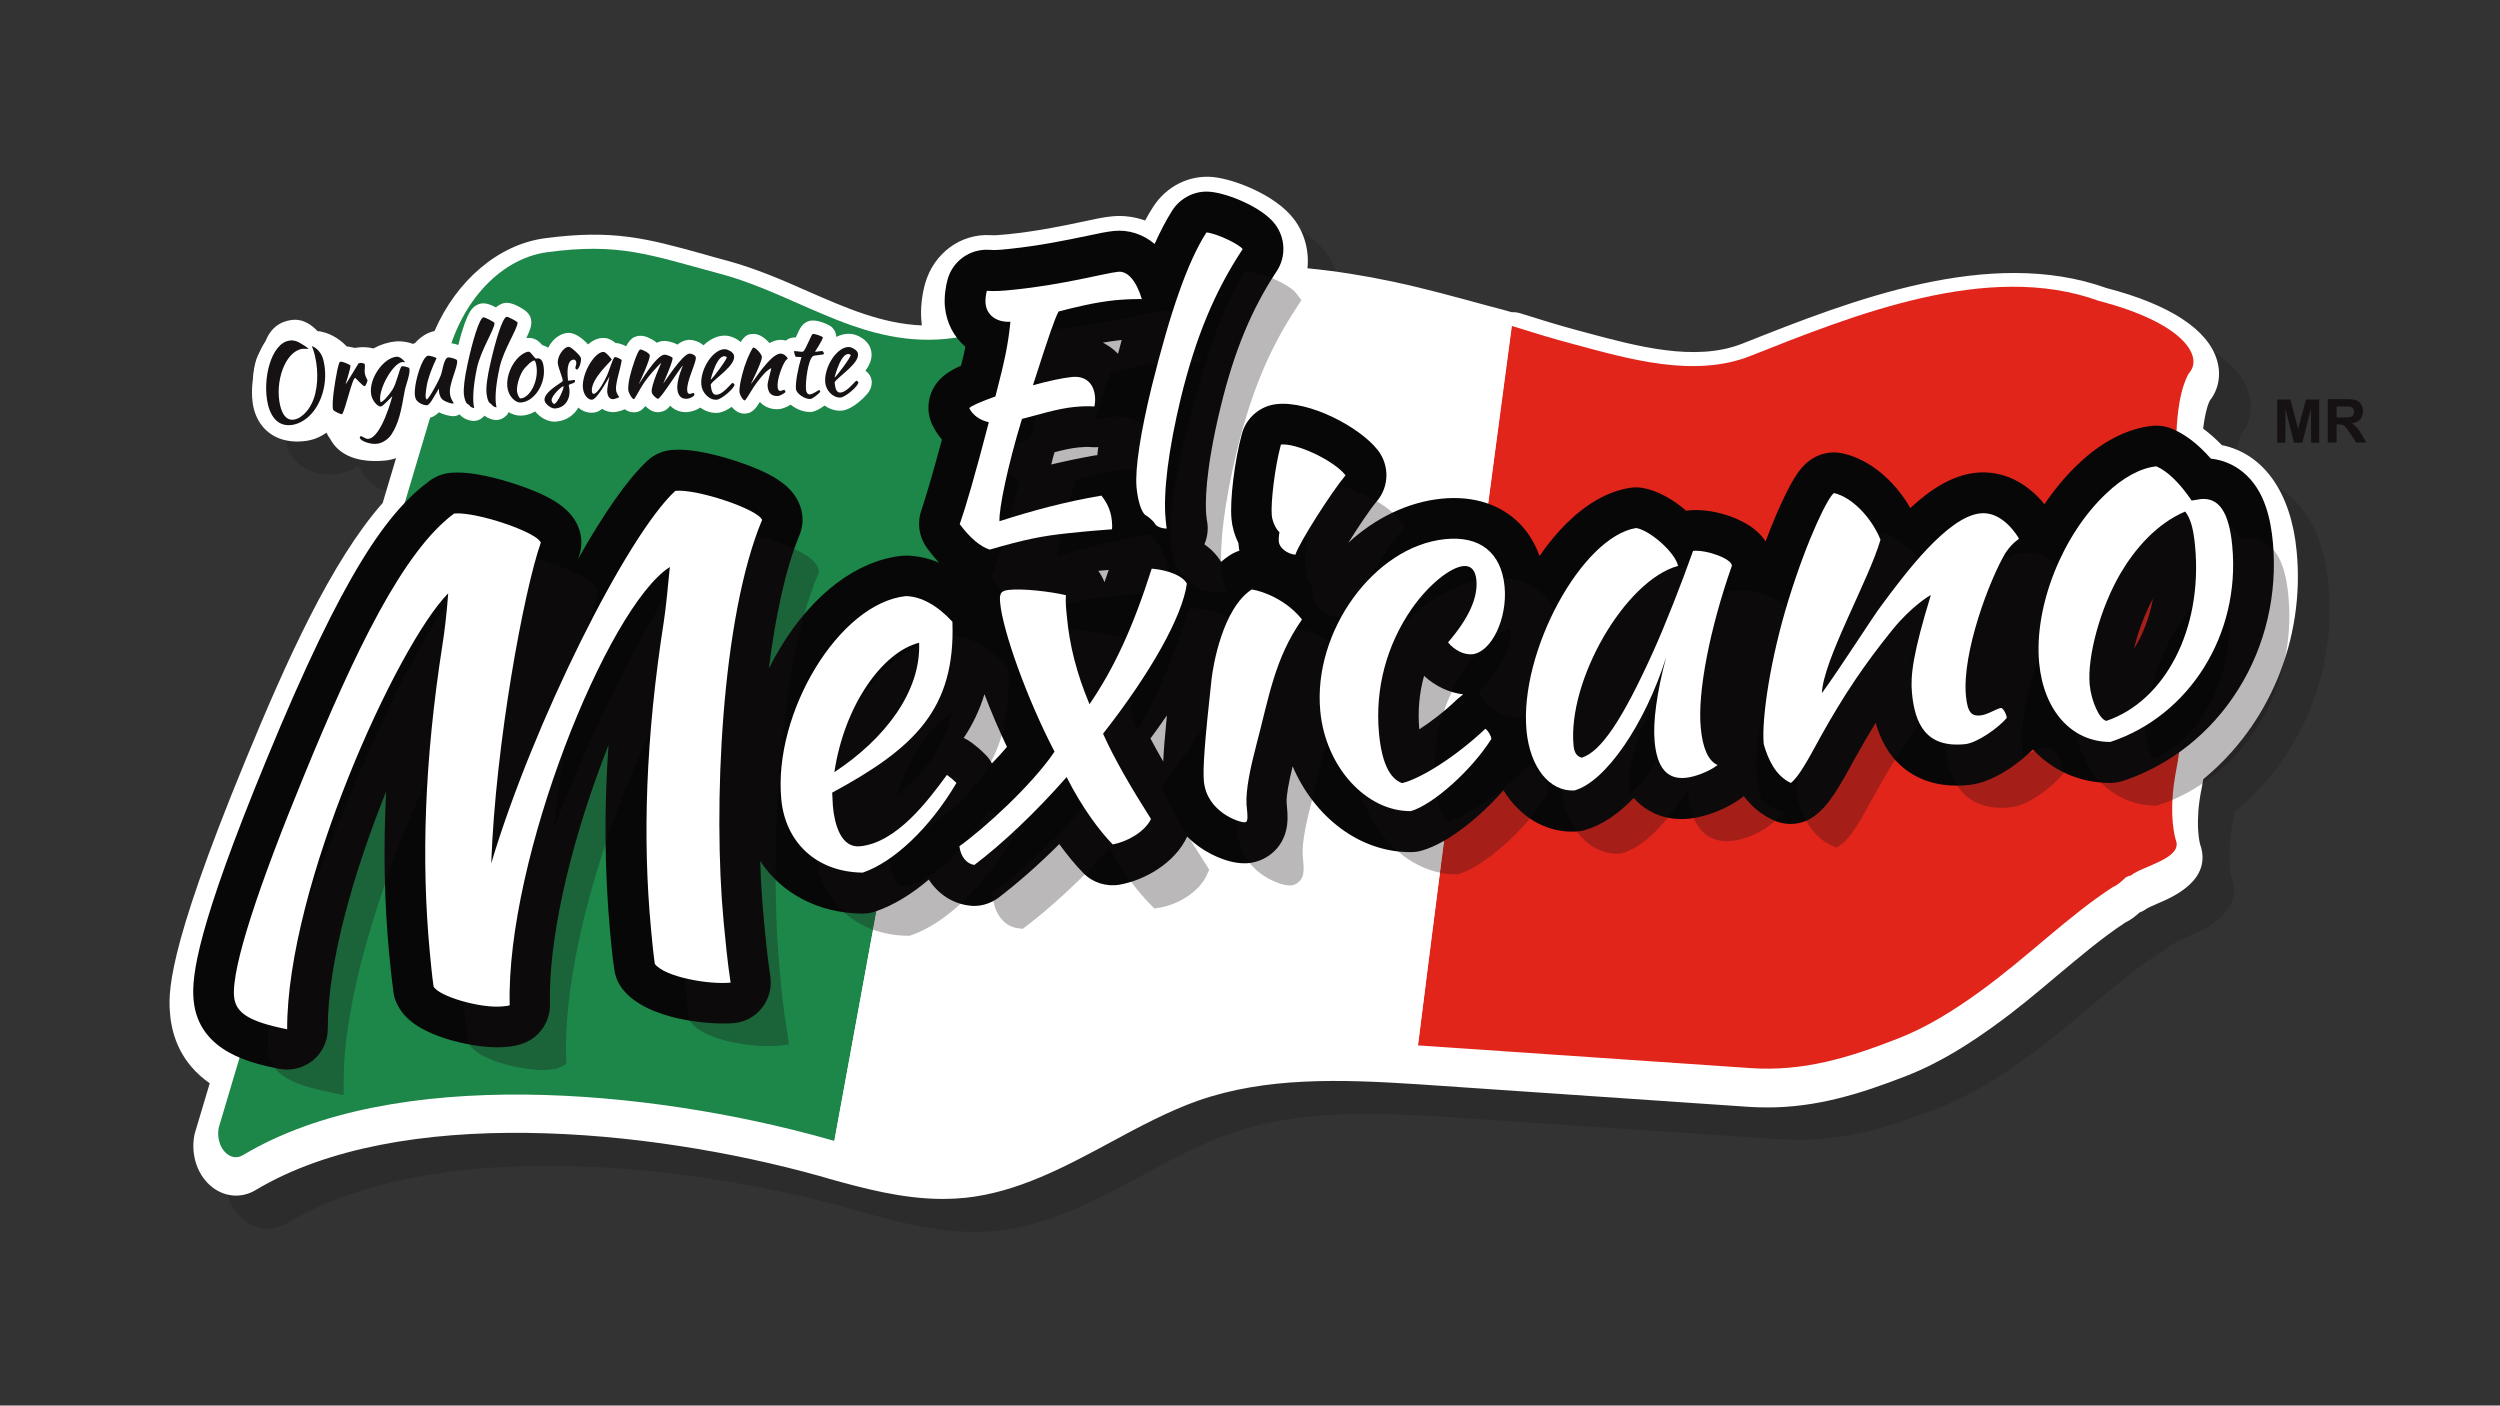
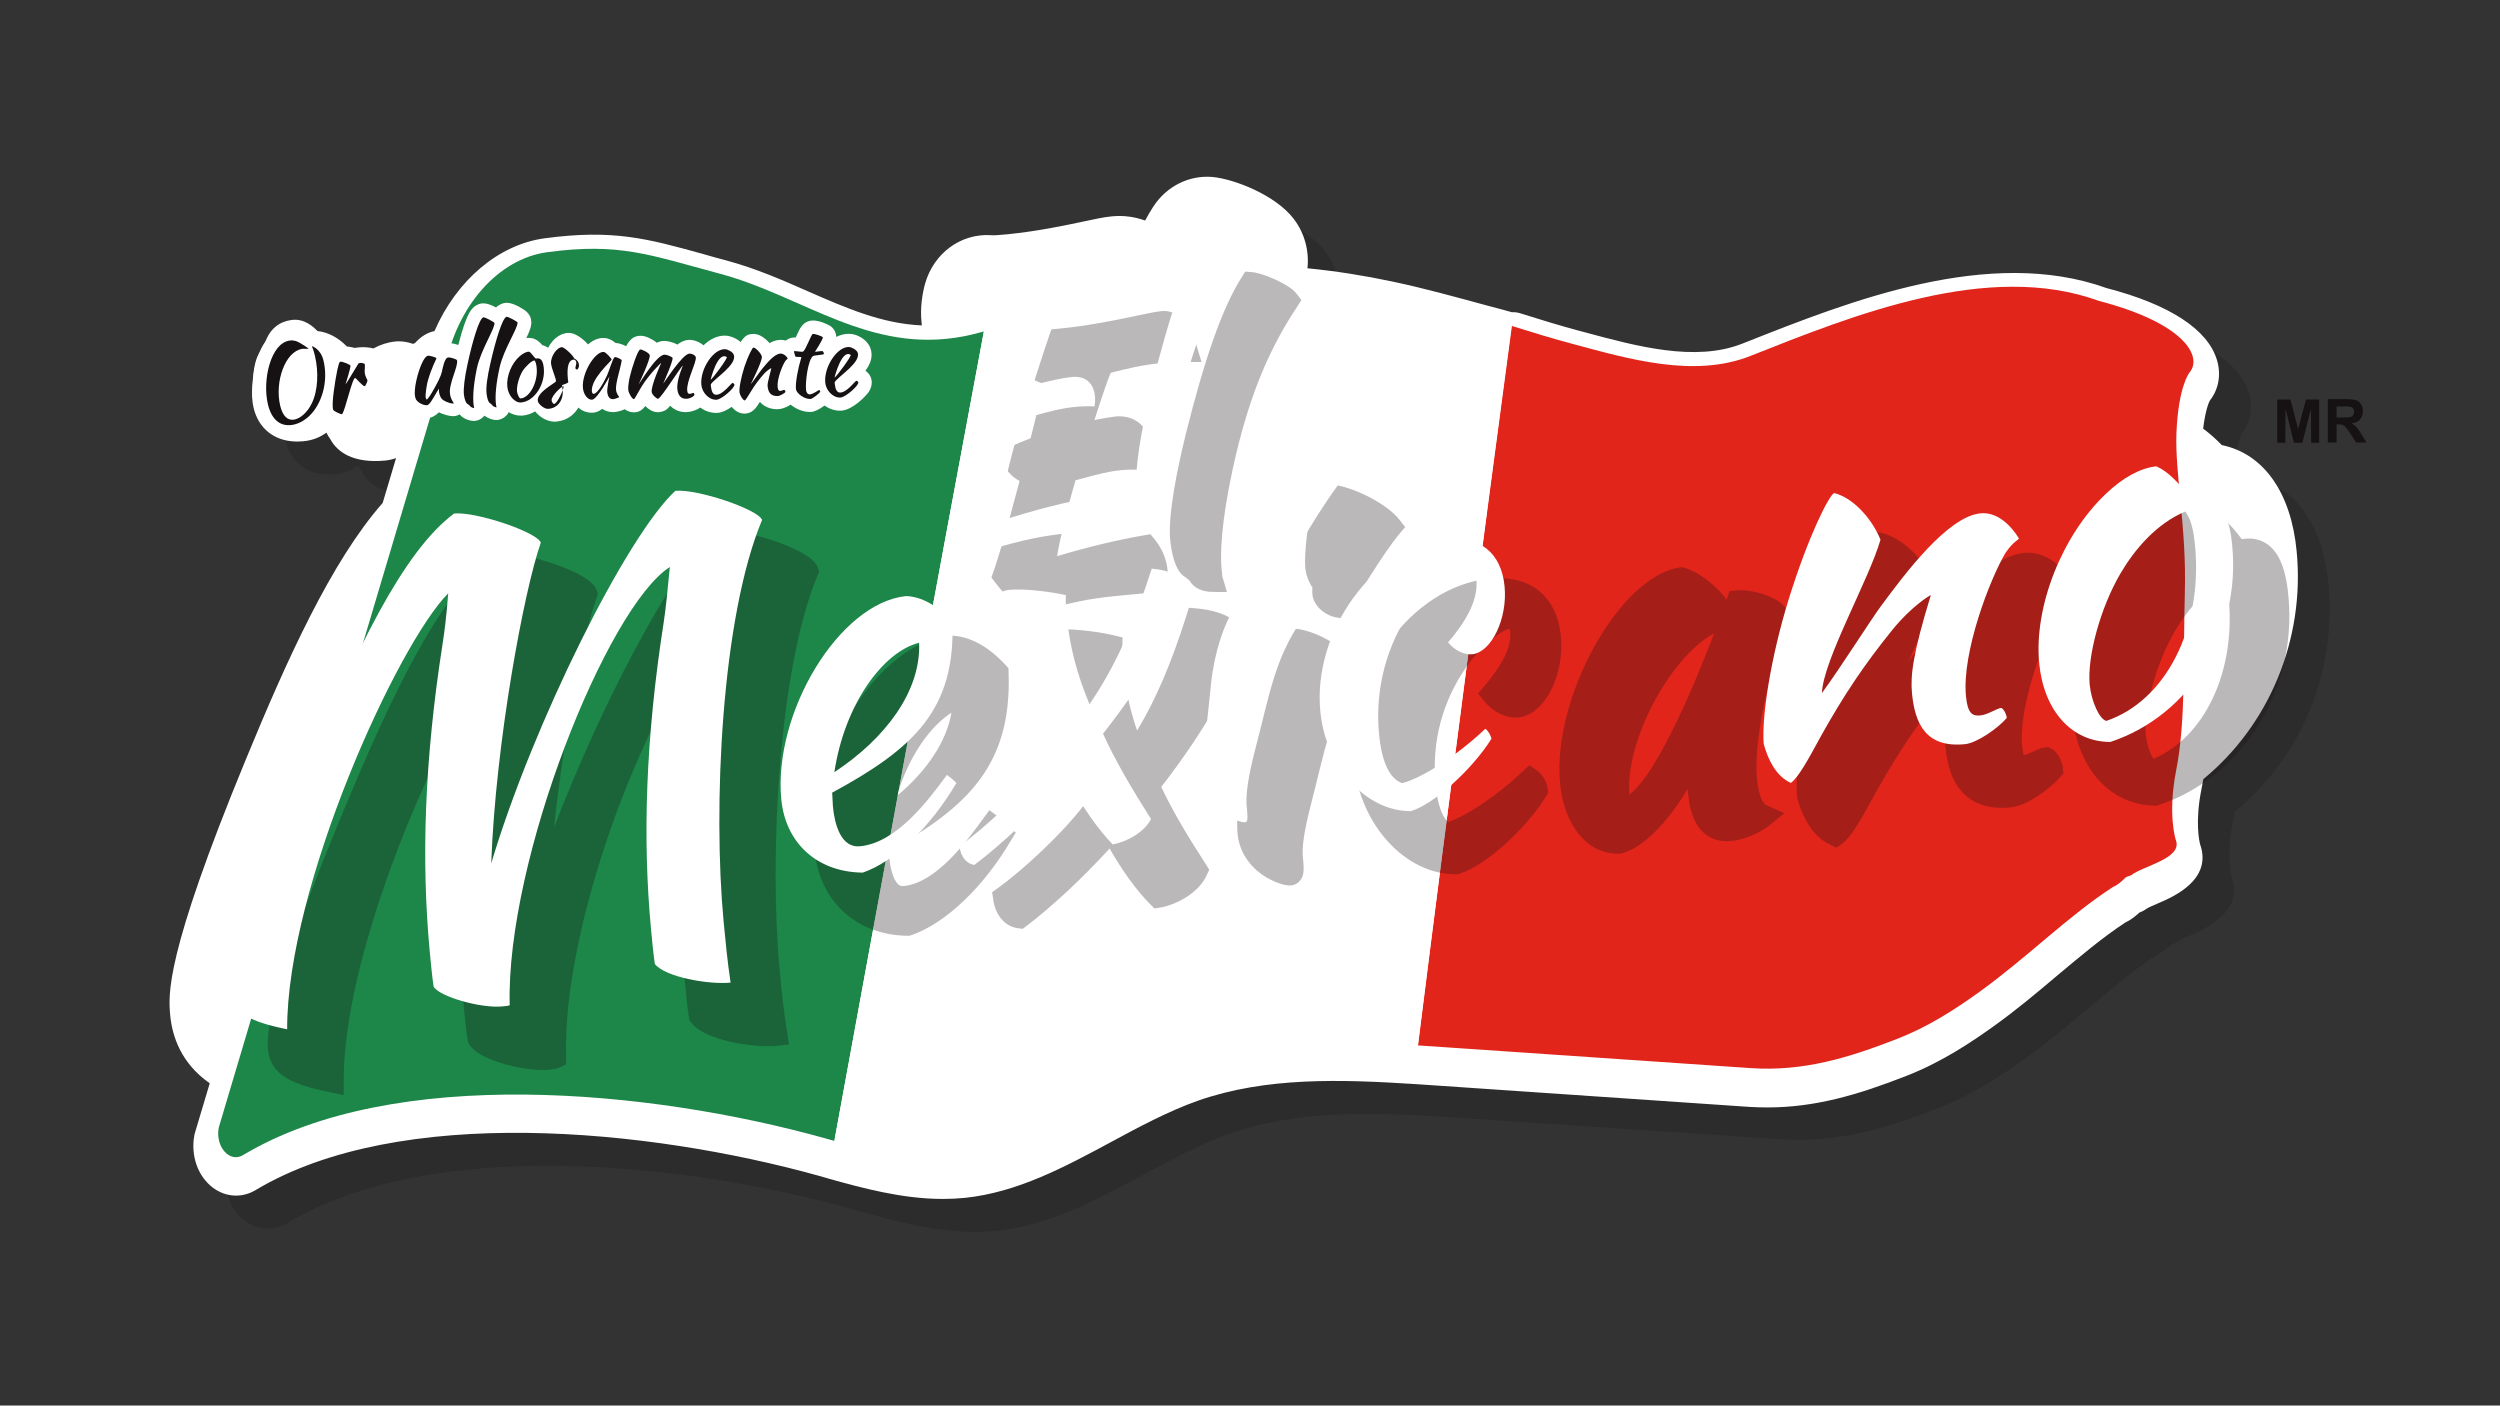
<svg xmlns="http://www.w3.org/2000/svg" version="1.1" id="Capa_2" x="0px" y="0px" viewBox="0 0 1366 768" style="enable-background:new 0 0 1366 768;" xml:space="preserve">
  <rect x="0" y="0" width="1366" height="768" fill="#333333" stroke="none" />
  <style type="text/css">
	.st0{opacity:0.2;fill:#161112;}
	.st1{fill:#FFFFFF;}
	.st2{enable-background:new    ;}
	.st3{fill:#E1251B;}
	.st4{fill:#1D8649;}
	.st5{fill:#070707;}
	.st6{opacity:0.3;enable-background:new    ;}
	.st7{fill:#161112;}
</style>
  <g>
    <path class="st0" d="M1272.3,319.3c-3-32.2-18.1-53.4-40.9-58.1c-3.3-3.4-6.7-6.4-10.2-9c1.2-9.9,3.1-14.4,3.7-15.4   c4.8-6.1,6.2-14.1,3.9-21.9c-4.9-16.8-25.8-30.5-60.4-39.5c-64.1-23-140.5,7.2-196.3,29.3l-2.8,1.1c-25.6,10.1-57.6,1.4-85.8-6.2   l-3.4-0.9c-11.2-3-22.1-6.4-32.3-9.6c-1.4-0.4-2.9-0.6-4.3-0.5c-4.3-1.2-8.7-2.4-13-3.5c-17-4.6-34.5-9.5-52-13.2   c-15.5-3.3-31.2-5.8-46.7-7.3c1-9.4-1.5-19.2-7.5-27c-9.9-13-32.5-21.8-44.4-22.9c-12.8-1.1-25.2,5.1-32.4,16.3   c-1.5,2.4-3,4.8-4.4,7.5c-5.6-2-10.6-2.5-13.9-2.5c-1.4,0-2.8,0.1-4.1,0.2c-4.3,0.4-9.1,1.4-16,2.9c-10.4,2.2-24.5,5.2-41.1,6.9   c-6,0.6-7.3,0.6-9.2,0.5c-16.5-1-31.2,9.9-35.9,26.4c-1.5,5.2-2.8,13.5-2,20.8c0.1,0.7,0.1,1.4,0.2,2.1   c-21.9-0.9-41.6-9.6-62.2-18.6c-14-6.2-28.5-12.5-44.3-16.8c-4.6-1.2-8.9-2.4-13-3.6c-30.7-8.5-49.2-13.6-86.6-8.6   c-25.2,3.4-48.1,22.9-60.2,50.7c-3.5,0.7-7.2,2.7-10.6,6.5c-0.1,0-0.1,0.1-0.2,0.1c-0.3,0.1-0.6,0.3-0.9,0.4   c-2.5-0.9-5.2-1.4-7.8-1.4c-0.5,0-1.6,0-1.9,0.1c-4.1,0.4-8.2,1.7-12,3.8c-1.9-0.5-3.8-0.7-5.8-0.7c-0.7,0-2.3,0.1-2.9,0.2   c-0.5,0.1-1,0.1-1.5,0.2c-1.6-0.4-3.1-0.7-4.3-0.8c-4.5-4.7-10.2-7.8-16-8.4c-2.3-2.3-7.3-7.2-14.6-6c-5.4,0.8-12.3,4.1-14.9,15.2   c-4.7,4.3-5.4,11.4-6.1,19.9c-0.3,3.7-1.3,15.1,5.9,23.4c5.3,6.1,13.5,8.9,23.5,7.5c4.3-0.6,8-2.3,11.1-4.5c0.5,1.2,1.2,2.4,2,3.4   c4.4,8.2,13.2,12.3,25.7,12.1l0.7,0c0.5,0,1.7-0.1,2.7-0.2l0.4,0c2.2-0.2,4.4-0.6,6.5-1.4l-7.3,24.5c-28.2,32-52.7,86.5-75,140.7   c-44.1,107-42.1,128-41.1,139.3c1.1,11.4,5.9,26.2,21.6,37.1l-8,26.8c-0.1,0.5-0.3,1-0.4,1.5c-2.1,11.3,1.9,22.6,10.2,28.8   c7,5.2,15.8,5.7,23.2,1.3c78.6-47.1,214.8-33.7,307.6-7.9l5.3,1.5c0.1,0,0.2,0,0.2,0.1c18.1,5,39.9,11.1,62.5,11.1   c4,0,8-0.2,12.1-0.6c28.7-3,54.5-16.9,79.6-30.4c15.5-8.4,31.6-17,47.7-22.7c37.2-13,77.8-11.7,119.6-9c4.4,0.3,8.8,0.6,13.2,0.9   L973,622.5c3.4,0.2,6.7,0.3,10,0.3c26,0,49.5-6.9,76-17.3c19.4-7.6,35.4-18.4,47.3-26.9c12.6-9,24-18.6,35-27.9   c12.7-10.6,24.6-20.7,37.1-28.9c3-1.4,5.5-3.4,7.8-5.5c1.4-0.5,2.7-1.2,3.9-2.1c0.9-0.6,4.1-2,6.2-2.9c8.2-3.5,30-12.8,23-32.4   c-0.3-1.3-2.9-11.9,0.8-30.1c0.3-1.7,0.7-3.5,1-5.4C1257.2,414.2,1276.8,367.2,1272.3,319.3z M1224,237.8c0.1-0.1,0.2-0.2,0.3-0.3   c0,0,0.1-0.1,0.1-0.1C1224.4,237.4,1223.8,238,1224,237.8z" />
    <path class="st1" d="M1254.9,301.3c-3-32.2-18.1-53.4-40.9-58.1c-3.3-3.4-6.7-6.4-10.2-9c1.2-9.9,3.1-14.4,3.7-15.4   c4.8-6.1,6.2-14.1,3.9-21.9c-4.9-16.8-25.8-30.5-60.4-39.5c-64.1-23-140.5,7.2-196.3,29.3l-2.8,1.1c-25.6,10.1-57.6,1.4-85.8-6.2   l-3.4-0.9c-11.2-3-22.1-6.4-32.3-9.6c-1.4-0.4-2.9-0.6-4.3-0.5c-4.3-1.2-8.7-2.4-13-3.5c-17-4.6-34.5-9.5-52-13.2   c-15.5-3.3-31.2-5.8-46.7-7.3c1-9.4-1.5-19.2-7.5-27c-9.9-13-32.5-21.8-44.4-22.9c-12.8-1.1-25.2,5.1-32.4,16.3   c-1.5,2.4-3,4.8-4.4,7.5c-5.6-2-10.6-2.5-13.9-2.5c-1.4,0-2.8,0.1-4.1,0.2c-4.3,0.4-9.1,1.4-16,2.9c-10.4,2.2-24.5,5.2-41.1,6.9   c-6,0.6-7.3,0.6-9.2,0.5c-16.5-1-31.2,9.9-35.9,26.4c-1.5,5.2-2.8,13.5-2,20.8c0.1,0.7,0.1,1.4,0.2,2.1   c-21.9-0.9-41.6-9.6-62.2-18.6c-14-6.2-28.5-12.5-44.3-16.8c-4.6-1.2-8.9-2.4-13-3.6c-30.7-8.5-49.2-13.6-86.6-8.6   c-25.2,3.4-48.1,22.9-60.2,50.7c-3.5,0.7-7.2,2.7-10.6,6.5c-0.1,0-0.1,0.1-0.2,0.1c-0.3,0.1-0.6,0.3-0.9,0.4   c-2.5-0.9-5.2-1.4-7.8-1.4c-0.5,0-1.6,0-1.9,0.1c-4.1,0.4-8.2,1.7-12,3.8c-1.9-0.5-3.8-0.7-5.8-0.7c-0.7,0-2.3,0.1-2.9,0.2   c-0.5,0.1-1,0.1-1.5,0.2c-1.6-0.4-3.1-0.7-4.3-0.8c-4.5-4.7-10.2-7.8-16-8.4c-2.3-2.3-7.3-7.2-14.6-6c-5.4,0.8-12.3,4.1-14.9,15.2   c-4.7,4.3-5.4,11.4-6.1,19.9c-0.3,3.7-1.3,15.1,5.9,23.4c5.3,6.1,13.5,8.9,23.5,7.5c4.3-0.6,8-2.3,11.1-4.5c0.5,1.2,1.2,2.4,2,3.4   c4.4,8.2,13.2,12.3,25.7,12.1l0.7,0c0.5,0,1.7-0.1,2.7-0.2l0.4,0c2.2-0.2,4.4-0.6,6.5-1.4l-7.3,24.5c-28.2,32-52.7,86.5-75,140.7   c-44.1,107-42.1,128-41.1,139.3c1.1,11.4,5.9,26.2,21.6,37.1l-8,26.8c-0.1,0.5-0.3,1-0.4,1.5c-2.1,11.3,1.9,22.6,10.2,28.8   c7,5.2,15.8,5.7,23.2,1.3c78.6-47.1,214.8-33.7,307.6-7.9l5.3,1.5c0.1,0,0.2,0,0.2,0.1c18.1,5,39.9,11.1,62.5,11.1   c4,0,8-0.2,12.1-0.6c28.7-3,54.5-16.9,79.6-30.4c15.5-8.4,31.6-17,47.7-22.7c37.2-13,77.8-11.7,119.6-9c4.4,0.3,8.8,0.6,13.2,0.9   l168.4,11.5c3.4,0.2,6.7,0.3,10,0.3c26,0,49.5-6.9,76-17.3c19.4-7.6,35.4-18.4,47.3-26.9c12.6-9,24-18.6,35-27.9   c12.7-10.6,24.6-20.7,37.1-28.9c3-1.4,5.5-3.4,7.8-5.5c1.4-0.5,2.7-1.2,3.9-2.1c0.9-0.6,4.1-2,6.2-2.9c8.2-3.5,30-12.8,23-32.4   c-0.3-1.3-2.9-11.9,0.8-30.1c0.3-1.7,0.7-3.5,1-5.4C1239.9,396.2,1259.5,349.2,1254.9,301.3z M1206.7,219.7   c0.1-0.1,0.2-0.2,0.3-0.3c0,0,0.1-0.1,0.1-0.1C1207.1,219.3,1206.5,220,1206.7,219.7z" />
    <g class="st2">
      <g>
        <path class="st3" d="M1188.9,459.1c3.8,10-18.3,14.1-24.5,19.2c-0.8,0.2-1.8,0.6-2.8,1c-2.4,2.4-4.7,4.4-7,5.3     c-24.6,15.9-46.7,38.4-73.5,57.7c-13.4,9.6-27.7,18.8-44.4,25.3c-26.7,10.4-51.4,18-80.3,16c-56.6-3.9-112.8-7.7-168.4-11.5     c-4.4-0.3-8.8-0.6-13.3-0.9c16.3-129.8,36.5-281.7,51.4-393.1c10.9,3.4,21.8,6.8,32.8,9.7c30.8,8.3,66.7,18.9,97.5,6.7     c55.8-22.1,129.9-52.2,190.4-30.1c46.9,12.2,56.9,30.5,49.5,39.2c0,0-6.1,7.5-7.1,33.2c-0.8,22.4,5.6,51.9,4.6,86.9     c-1,35,0.7,70.2-4.8,97.5C1184.3,445.7,1188.9,459.1,1188.9,459.1" />
        <path class="st4" d="M526.4,183.8c-51.5,9.8-87.7-22.1-132.9-34.2c-38.8-10.4-55-17.1-94.5-11.8c-26.8,3.6-49.5,29.6-55.8,62.9     L119.5,616.2c-1.9,10.3,5.9,19.3,13.2,15c82.5-49.4,222.7-35.8,317.9-9.3c1.8,0.5,3.5,1,5.3,1.5     c21.8-119.2,55.9-304.5,81.7-442.3C533.9,182.1,530.1,183.1,526.4,183.8" />
        <path class="st1" d="M758.1,161.3c-61.1-13.1-124.1-12.6-182.5,6.8c-12.8,4.2-25.3,9.3-38,12.9     c-25.8,137.8-59.9,323.1-81.7,442.3c22.8,6.4,46.2,12.6,69.9,10.1c43.3-4.5,81.2-37.3,124.3-52.4c39.3-13.7,81.9-12.4,124.7-9.7     c16-128,36-279.8,51-392.6C803.1,172.7,780.7,166.2,758.1,161.3" />
        <path class="st1" d="M476.3,208.3c-0.2-2.2-1.3-4.1-3.3-5.7c0,0-0.1-0.1-0.1-0.1c2.7-3.6,4.4-7.9,2.6-12.5     c-1.7-4.5-7.2-7.5-11.2-7.6c-2.5-0.1-5,0.5-7.4,1.7c0-0.2,0-0.3,0-0.5c-0.2-2.2-1.4-4.3-3.4-5.6c-0.1,0-6.6-3.9-11.4-2.6     c-3.7,1.1-5,3.9-6.8,7.9c-0.1,0.3-0.3,0.7-0.5,1.1c-1.8-0.1-3.7,0.3-5.5,1.7c-0.9-0.3-1.9-0.4-3-0.4c-2.1,0.1-4,0.7-5.8,1.8     c-0.8-0.9-1.5-1.6-2-2c-2.5-2.2-5-3.2-7.4-3c-1.8,0.1-3.8,0.3-6.4,4.4c-2.4-2.1-5.5-3.3-8.1-3.5c-4.2-0.2-8.5,1.7-12.2,5.3     c-2.2-1.9-5.1-3-7.9-3c-2.2,0.1-4.2,0.9-6.4,2.6c-2.6-1.5-5.7-2-7.1-2c-1.4,0-2.8,0.3-4.1,1c-1.4-1.2-3.1-2.1-4.6-2.8     c-1.1-0.5-4.5-1.9-7.9-0.2c-1.6,0.8-3.1,2.6-4.3,4.9c-1.5-0.8-3.6-1.7-5.8-1.8c-1.6-1.4-3.6-2.5-5.8-2.7     c-2.2-0.2-5.6,0.3-9.2,3.5c-2.9-3.3-7.1-6.3-10.5-6.3h0c-3.1,0-6.2,1.6-8.7,4.3c-0.9,1-1.8,2.3-2.6,3.8c-1.1-0.7-2.2-1.2-3.2-1.4     c-1.3-1.6-3-3.2-5.6-3.8c-1.1-0.2-2.1-0.2-3.1-0.1c1.7-3.6,2.8-6.2,2.7-8.9c-0.1-4.1-3.3-6.1-4.5-6.9c-6.7-4.2-9.8-3.8-12.1-2.7     c-0.8,0.4-1.7,0.8-2.7,1.8c-5.3-2.9-8-2.5-10.1-1.5c-2.4,1.2-5.6,2.7-10.5,22c-2.5-0.9-6.2-1.7-9.3,0c-1.9-0.9-6.7-2.7-10.4-1.2     c-1.9,0.8-3.5,2.4-4.9,4.3c-1.9-2.1-5.3-4.6-9.7-4.2c-4.1,0.4-8.1,2.4-11.7,5.8c-2.3-2.3-5.9-2.8-8.5-2.6c-1.2,0.2-2.3,0.5-3.3,1     c-4-1.8-7.4-2.1-10.1-0.8c0,0,0,0-0.1,0c-2.7-5.6-7.3-8.3-9.9-9c-1.1-0.3-2.1-0.3-3.2-0.2c-3-1.7-5.8-2.7-5.8-2.7     c-2.1-0.6-4.2-0.7-6.3-0.4c-3.4,0.5-8.3,2.3-12.4,8.4c-6,8.7-8.3,23.7-5.5,35.5c2,8.5,7.8,17,18.3,17c0.9,0,1.9-0.1,2.9-0.2     c6.2-0.9,12.2-4.7,16.6-10.4c3,3,7.7,4.1,7.8,4.1c0.7,0.1,1.3,0.2,1.9,0.2c2.9,0,4.7-1.6,5.4-2.3c1.7-1.8,2.6-4.3,4.4-10.6     c1.2,2.9,3.2,5.5,5.6,7.1c0.1,0.1,0.2,0.1,0.3,0.2c-0.8,1.6-1.5,2.9-2.1,3.8c-1.1-0.5-2.6-0.9-4.3-0.7c-0.1,0-0.2,0-0.3,0     c-1.3,0.2-3.9,1-5.5,4c-1.3,2.4-1.5,5-0.6,7.3c2.3,5.4,10,7.7,15.2,7.7c0.4,0,0.8,0,1.2,0c4.3-0.4,10.3-3,13.7-8.3     c3-4.5,4.7-9.2,6.1-14.8c2.2,1.2,4.7,1.9,7,1.9c0.3,0,0.7,0,1,0c2.5-0.2,4.5-1.7,5.9-3.1c2.5,1.2,5.8,2.2,8.2,2.1     c0.7,0,1.5-0.2,2.1-0.5c0.4-0.1,0.7-0.3,1-0.5c2.3,2.9,6.3,3.6,7.6,3.6h0.1c2.3,0,4.5-1.1,5.9-2.9c2.2,1.8,5.1,2.4,6.1,2.4     c0.1,0,0.2,0,0.3,0c2.1,0,4.1-0.9,5.5-2.4l0,0c0.1-0.1,0.3-0.3,0.4-0.4c0.1-0.1,0.2-0.3,0.3-0.4l0,0c0.2-0.4,0.4-0.7,0.6-1.1     c2,1.2,4.2,1.9,6.4,1.9c0.3,0,0.7,0,1,0c2.5-0.2,4.9-1,7.1-2.3c2.5,3.2,6.7,5.6,10.5,5.6c0.1,0,0.2,0,0.3,0     c4.4-0.2,8.3-2,11.1-5.3c0.6-0.7,1.2-1.5,1.7-2.4c2,1.8,4.5,2.8,7.1,2.8c0.3,0,0.5,0,0.8,0c1.5-0.1,3.1-0.5,5.1-2.1     c1.9,1.3,4.1,1.8,6.1,1.8c0.1,0,3.3-0.1,6.2-1.6c1.4,1,3,1.7,5,1.7c3,0,4.7-1.4,6.3-3.4c1,1,1.9,1.6,2.2,1.8     c2.8,1.9,5.3,1.7,6.9,1.2c0,0,0,0,0.1,0c1.6-0.5,2.8-1.2,4.4-3.2c2.2,2.3,5.3,3.6,8.9,3.5c2-0.1,5.1-0.8,7.5-2.5     c2.5,1.8,5.4,2.9,8.5,2.9c0.3,0,0.6,0,0.9,0c2.7-0.2,5.5-1.7,7.8-3.3c1.6,2,3.9,3.7,7,3.7c0,0,0.1,0,0.1,0c4-0.1,6-2.7,8.3-6.4     c2.6,3,6.4,4.1,9.8,4c1.8,0,4.6-0.9,7-2.5c3,2.5,6.9,4,10.5,4c0.2,0,0.4,0,0.6,0c1.9-0.1,4.8-1.5,7.4-3.5     c2.4,1.7,5.3,2.8,8.3,2.8c0.3,0,0.6,0,0.9,0c6.5-0.5,13.5-8.4,13.5-8.5C474.2,215,476.6,212.1,476.3,208.3z M251.3,226.7     C251.3,226.7,251.3,226.7,251.3,226.7C251.3,226.7,251.3,226.7,251.3,226.7C251.3,226.7,251.3,226.7,251.3,226.7z" />
-         <path class="st5" d="M1241.9,296.3c-1.1-11.6-4-28.2-16.3-38.3c-5.1-4.2-11.1-6.7-17.6-7.4c-6.8-7.8-13.8-13.2-21.1-16.3     c-3.4-1.4-7.2-2-10.9-1.6c-13.6,1.4-27.6,8.6-40.3,20.7c-6.9,6.5-13.1,14-18.6,22.1c-10.1-12.4-23.4-18.6-37.4-17.2     c-12.6,1.3-24.5,8.7-35.9,19.3c-8.8-15.4-22.7-26.8-37.1-29.9c-5.5-1.2-11.3-0.2-16.1,2.7c-5.6,3.4-10.1,8.6-18.2,26.6     c-2.1,4.6-4.7,10.9-7.7,18.9c-1.3-2.1-3-4.1-5-5.8c-8.5-7.5-24.8-12.5-37-11.2c-0.4,0-0.9,0.1-1.3,0.2     c-7.6-6.6-16.5-11.3-23.9-12.5c-2.4-0.4-4.8-0.4-7.1,0c-11.8,1.9-23.4,8.5-34.5,19.4c-5.1,5.1-10.1,11.1-14.7,17.8     c-3.6-10.2-9.4-16.9-14.4-20.9c-7.1-5.9-19.8-12.4-39.4-10.4c0,0,0,0,0,0c-18.1,1.9-35.8,10.4-50.7,24.1     c5.4-8.6,12-18.5,15.6-22.7c6.8-8,7-19.7,0.5-28c-10.1-12.8-37.5-27-55.1-25.1c-9.1,0.9-16.7,7.4-19.1,16.2     c-4,14.6-6.7,36.4-5.7,46.6c0.3,3.8,1.5,8.5,3.8,13.2c0,0.4,0,0.8,0.1,1.1c0,0.1,0,0.1,0,0.2c0.1,0.9,0.2,1.9,0.4,2.8     c-1.9,0.6-3.7,1.5-5.4,2.6c-1.6,1.1-3.1,2.2-4.6,3.5c-2.4-4-5.6-7.1-9.1-9.6c1.8-4.2,2.3-8.9,1.3-13.4c0-0.4-0.1-1-0.2-1.9     l-0.1-0.6c-0.5-5.7-0.9-23,7.8-58.9c7.4-30.5,16.8-53.4,30.7-74.4c5.2-7.9,4.8-18.2-0.9-25.7c-7.1-9.4-26.1-16.9-35.4-17.7     c-8.2-0.8-16.2,3.2-20.7,10.1c-3.3,5.2-6.5,11.3-9.7,18.4c-6.4-5.4-14.3-7.9-22.3-7.1c-3.7,0.4-8.3,1.3-14.7,2.7     c-10.6,2.2-25.2,5.3-42.4,7.1c-6.4,0.7-8.6,0.7-11.1,0.5c-10.4-0.6-19.8,6.1-22.6,16.1c-1,3.5-2,9.6-1.5,15     c0.9,9,5,16.6,11.2,21.9c-0.6,3.1-1.4,6.5-2.4,10.3c-6.2,2.8-10,5.4-13.1,9.3c-5.2,6.7-6.2,15.8-2.4,23.4     c1.4,2.8,3.1,5.4,5.1,7.7c-6.2,23-9.7,34-11.3,38.8c-2.4,6.9-1.2,14.5,3.1,20.4c2.2,3,4.4,5.7,6.7,8.1     c-5.6-2.4-11.4-3.7-17.3-3.9c-1,0-2.1,0-3.1,0.1c-24.3,2.5-48.4,20.6-66.1,49.7c-2.4,3.9-4.6,7.9-6.6,11.9     c3.6-28.6,9.1-54.5,16.7-72.8c2.2-5.2,2.3-11,0.3-16.3c-3.8-10.2-13.6-17.1-33.8-23.9c-8.6-2.9-24.8-7.6-36.7-6.4     c-4.8,0.5-9.2,2.5-12.8,5.8c-11.1,10.3-24.4,29.7-38,53.8c0.2-0.6,0.4-1.2,0.6-1.7c1.7-4.9,1.7-10.2-0.1-15.1     c-3.8-10.2-13.6-17.1-33.8-23.9c-8.6-2.9-24.8-7.6-36.7-6.4c-3.9,0.4-7.7,1.9-10.9,4.2c-22.9,16.9-46.8,49.3-89.2,152.3     c-37.8,91.6-41.2,118.4-39.9,131.6c2.7,28.6,32.4,34.6,46.7,37.5c1.5,0.3,2.9,0.4,4.4,0.4c5.1,0,10.1-1.8,14.1-5     c5.1-4.2,8.1-10.5,8.1-17.2c-0.1-36.6,14.4-86.2,31.9-129.7c-1.6,31-1,60.6,1.7,89.3l0.1,0.7c0.6,6.4,1.3,13.1,2.2,19.7     c0.3,2.4,1.1,4.7,2.2,6.9c2.8,5.4,8.8,13.3,29,19.2c5.3,1.5,18.8,4.9,30.6,3.7c3.4-0.3,6.5-0.7,10.8-2.6     c8-3.7,13.1-11.9,12.9-20.7c-0.9-33.5,9.9-83.2,28.7-133c1.1-2.9,2.2-5.8,3.3-8.6c-2.5,35.8-2.1,69.7,0.9,102.4     c0.6,7,1.3,13.8,2.3,20.4c0.5,3.7,2,7.3,4.3,10.3c13.6,17.7,49.7,19.9,61.3,18.8c6-0.6,11.5-3.7,15.2-8.5     c3.7-4.8,5.3-10.9,4.4-16.9c-1.7-11.5-2.7-22.4-3.6-32c-0.9-9.7-1.6-20.2-1.9-31.1c11.6,17.6,31.5,28.4,55.6,28.7     c0.1,0,0.2,0,0.2,0c2.4,0,4.9-0.4,7.2-1.2c9.7-3.3,19.6-9.3,29.1-17.4c5,7.8,12.9,13.1,22.1,14.2c0.9,0.1,1.7,0.2,2.6,0.2     c4.8,0,9.5-1.6,13.4-4.5c10.6-8.1,22-18.1,33.2-29.3c4.4,6.1,8.9,11.5,13.2,15.9c5.1,5.2,12.5,7.5,19.7,6.3     c13.5-2.4,30.1-11.5,37-26.3c1.2,1.2,2.4,2.3,3.7,3.4c7,5.8,18,11.2,27.5,11.2c0.8,0,1.6,0,2.4-0.1c9.8-1,20.6-8.7,21.2-23.4     c0.1-2.9-0.1-5.9-0.5-10c-0.1-3.4,1-10,3.3-19.5c11.9,27.8,36.6,46.9,64.2,46.9c0.2,0,0.3,0,0.5,0c2.1,0,4.1-0.3,6.1-0.9     c14.3-4.2,31.5-18.2,44.4-32.9c8.6,14,22.1,22.6,37.5,22.6c0.8,0,1.7,0,2.5-0.1c1.5-0.1,3.1-0.3,4.5-0.8     c9.4-2.6,18.4-8.9,26.7-17.5c1.2,1.4,2.5,2.6,3.9,3.8c5.1,4.2,13.7,8.8,26.5,7.5c9.7-1,21.6-5.9,29.1-11.8     c0.2-0.2,0.4-0.3,0.6-0.5c4.4,5.8,9.8,10.2,16.1,13.1c3,1.4,6.2,2.1,9.4,2.1c4.6,0,9.2-1.4,13.1-4.3c8.2-6,13.6-16,22.7-32.5     c3.7-6.6,7.2-12.7,10.8-18.5c2.2,8,6.5,17.5,15.1,24.6c9.4,7.7,21.5,10.9,35.9,9.4c13.1-1.3,27.3-11.8,34.9-19.4     c10.7,11.5,25.3,18.2,42.1,18.3h0.1c2.4,0,4.7-0.4,7-1.1c25.9-8.6,48.3-26.4,63.1-50.2C1237.9,352.9,1244.5,324.4,1241.9,296.3z      M611.6,185.9c0.4,0,0.8-0.1,1.3-0.1c-0.7,2.4-1.3,5-2,7.5c-0.8-0.8-1.7-1.6-2.5-2.3c-1.8-1.5-3.8-2.7-5.8-3.8     C605.5,186.7,608.5,186.3,611.6,185.9z M576.2,247.1c4.5-1.2,8.9-2.2,12.8-2.6c3-0.3,5.3-0.4,7.2-0.2c1.3,0.1,2.7,0.1,3.9,0     c-0.2,1.5-0.4,3-0.5,4.4c-0.6,0.1-1.1,0.1-1.7,0.2c-7.8,1.4-15.6,3-23.5,4.9C574.9,251.6,575.5,249.4,576.2,247.1z M542,417.1     c-0.9-1.7-2.1-3.3-3.5-4.7c-2.4-2.5-4.9-4.6-8-6.9c-1.3-0.9-2.6-1.7-3.9-2.3c4.9-7.4,8.7-15.3,11.3-23.9     c3.6,9.5,7.8,19.3,12.3,28.8C547.7,411.1,544.9,414.1,542,417.1z M600.1,311.9c2-0.2,3.9-0.3,5.7-0.5c-0.8,2.3-1.6,4.5-2.3,6.7     C602.6,315.9,601.5,313.8,600.1,311.9z M637.6,390.9c-1.1,11.5-1.8,19.4-2,25.2c-2.4-4.2-4.8-8.4-7-12.6     C631.5,399.6,634.5,395.4,637.6,390.9z M796.3,382c-7.3,7-14.6,12.5-20.8,16.5c-0.9-10,0-19.8,2.6-29.2     c6.1,5.6,13.7,9.2,21.4,10.1C798.5,380.2,797.4,381.1,796.3,382z M1166,354.5c2.1-8.8,5.7-18.8,10.4-27.5     C1174.5,337.4,1170.9,346.8,1166,354.5z" />
        <g class="st6">
          <g>
            <path class="st7" d="M563.5,334.5l1.7,0.5l1.7-0.5c18.3-5.4,27.8-7.3,42.2-8.8c11-1.1,16.9-1.6,23.3-2l5.1-0.4l0.6-5.3       c0.3-2.2,0.1-4.4-0.1-6.2c-0.6-6.2-2.9-11.9-7.1-17.1l-2.3-2.8l-3.5,0.6c-15.5,2.7-30.8,6.4-47.5,11.4       c1.5-9.2,4.9-24,10.1-41.5c1.4-0.4,2.8-0.7,4.2-1.1c6.6-1.8,13.6-3.7,19.8-4.3c4-0.4,7.3-0.5,10.2-0.3l5.1,0.4l1.3-5.2       c0.7-2.6,0.7-5.8,0.5-7.8v0c-1.1-11.1-8.8-17.6-19.6-16.5c-2.9,0.4-6.8,1-11.2,1.9c4.7-14.6,7.2-21.8,8.9-25.8       c8.3-2.1,16.8-4.3,27.5-5.3c2.7-0.3,6.4-0.5,13.7-0.6l8.4,0l-2.5-8.4c-5.6-18.8-15.5-19.9-19.4-19.4l-0.1,0       c-2.9,0.3-7.1,1.2-12.9,2.4c-10.4,2.2-26.1,5.6-44.1,7.3c-6.8,0.7-9.8,0.8-13.7,0.6l-4.9-0.3l-1.4,4.9       c-0.7,2.4-1.2,6.4-0.9,9.3c0.7,7.6,5.7,13.3,12.9,15.2c-1.2,9.3-3,17-6.4,30.1c-9.8,3.7-12.4,5.3-13.9,7.3l-2.6,3.3l1.8,3.8       c1.9,3.8,4.9,6.9,8.7,8.9c-7.5,28.7-11.9,42.7-14.2,49.4l-1.2,3.3l2.1,2.8C550.3,326.9,557.1,332.5,563.5,334.5 M647.9,237.3       c-4.6,18.7-9.8,43.9-8.5,57.7c0.5,5,2.2,17,8.2,20.3c0.6,0.4,2.3,1.8,2.5,2.1c2.4,4.3,7.6,5.9,11.8,6l8.5,0.1l-2.5-8.5       c-0.1-0.5-0.1-1.2-0.3-3l-0.1-0.7c-1.3-14,1.6-36.7,8.1-64c7.8-32.3,17.9-56.7,32.9-79.3l2.6-4l-2.9-3.8       c-3.5-4.6-17.6-10.9-24.1-11.5l-3.7-0.3l-2,3.2C668.1,167.8,658.4,195.1,647.9,237.3L647.9,237.3z M426.1,531       c-6.2-65.6-0.1-167,20.5-216.3l1-2.4l-0.9-2.5c-3.9-10.4-42.2-21.2-53.8-20l-2,0.2l-1.5,1.4c-22.6,20.9-60.9,93.4-86.7,160.8       c5.7-53.1,16.3-105.8,23.2-125.4l0.8-2.3l-0.8-2.3c-3.8-10.4-42.1-21.2-53.8-20l-1.6,0.2l-1.3,1c-28.7,21.3-54.3,73.6-84,145.7       c-27.3,66.2-40.4,108-38.8,124.2c1.3,14.2,13.5,19.4,34,23.5l7.4,1.5l0-7.9c-0.2-65.2,43.9-171.4,73.3-216.8       c-0.3,2-0.5,3.8-0.8,5.4c-9.6,61.8-11.9,117.3-7,169.8c0.6,6.3,1.2,12.9,2.2,19.3l0.2,1.1l0.5,1c4.9,9.6,32.3,15.5,43.7,14.3       l0.1,0c2.6-0.3,3.8-0.4,5.6-1.2l3.8-1.8l-0.1-4.3c-1.9-72.1,42.4-185.1,73.5-223.2c-0.5,5-1.1,9.5-1.6,12.6       c-9.6,61.8-11.9,117.2-7,169.5c0.6,6.4,1.2,13.1,2.2,19.6l0.3,1.7l1,1.4c7.7,10,34.7,13.8,46.9,12.6l6.5-0.7l-1-6.8       C428.1,552.1,427,541.4,426.1,531 M555,455l-3.5-3.6c-1.8-1.8-3.5-3.4-6-5.1l-4.9-3.6l-3.6,4.9c-8.8,12.1-25.3,34.6-43,36.5       c-1.5,0.2-3.2,0.1-5.1-3.5c-1.5-2.9-2.6-7.3-3.1-12.5c-0.1-1-0.1-2.1-0.2-3.1c43.9-24.3,67.2-47.7,65.5-97.4l-0.1-2.5l-1.6-1.8       c-9.5-10.2-19.4-15.6-29.6-16l-0.8,0l-0.1,0c-19.2,2-38.8,17.4-53.9,42.1c-14.6,23.9-21.9,52.3-19.7,76       c2.5,27.1,22.9,45.6,50.6,45.9l1,0l1-0.3c18.6-6.4,39.5-26.2,54.5-51.8L555,455z M519.9,389.4c-2.7,15.6-13.2,31.6-29.8,45.5       C496.5,413.1,508.4,396.7,519.9,389.4 M634.5,430c25.9-33.5,42.1-63.2,44.7-81.9l0.3-2.1l-0.9-1.8       c-4.6-9.3-19.7-11.3-24.2-11.7l-4.8-0.4l-1.5,4.8c-8.3,26-16.6,45.4-26.8,62.3c-4-11.7-6.4-22.8-7.5-34.2       c-0.5-5.5-0.7-7.6-0.6-11.3l0.2-5.4l-5-1.2c-9.1-2.2-24.5-3.9-33-3.1l-0.1,0c-11.6,1.2-10.7,10.7-10.4,14.3       c1.5,16.1,14.4,51.9,28.6,80c-12.5,17-35.8,38.1-48.2,46.9l-3.2,2.3l0.6,4c1.2,8.7,6.6,14.9,13.7,15.7l2.4,0.3l2-1.5       c14.2-10.8,30.5-26,45.5-42.4c6.8,12,14.8,23.1,22.2,30.5l2.3,2.3l3.1-0.5c9.4-1.7,21-8.2,25.3-17.4l1.5-3.3l-1.9-3.1       C650.2,458.9,641,443.8,634.5,430 M718.4,269.2c-3.7,13.7-5.9,33.7-5.2,41.1c0.3,3.2,1.6,7.4,3.9,10.7c-0.1,1.5-0.1,2.7,0,3.8       c0.6,6.3,7.2,12.1,14.6,12.8l4.8,0.5l1.6-4.8c1.7-5.2,18.5-31.9,26.2-41.2l3.5-4.1l-3.3-4.2c-7.6-9.7-30-20.2-40.7-19.1       l-4.2,0.4L718.4,269.2z M743.7,366.3l-3-3.9c-9.3-11.9-24-17.7-31.5-18.7l-2.2-0.3l-1.9,1.2c-18.8,12.4-23.9,46.8-24.7,53.6       l0,0.1c-3.8,34.7-4.9,49.7-4.2,57.2c0.7,7.9,4.5,14.9,10.7,20.3c6.2,5.3,14.6,8.4,18.6,8l0,0c2-0.2,3.7-1.2,4.9-2.7       c2.4-3,2.1-6.5,1.4-13.8c-0.5-7.5,2.5-20.1,5.1-30.2c1.3-4.8,2.4-9.5,3.5-14c5-20.2,9-36.2,20.5-52.7L743.7,366.3z        M811.2,374.7l-3.6,4.2l3.5,4.3c4.8,6,12.1,9.4,18.5,8.8l0.1,0c7.1-0.7,13.8-6.5,18.3-15.9c4-8.4,5.8-18.7,4.9-28.3       c-2.1-22.1-16.8-33.9-39.3-31.6l-0.2,0c-42.3,4.5-78,53.5-73.5,101c3.2,33.6,28.2,60.7,55.7,60.5l0.8,0l0.8-0.2       c13.8-4.1,36-23.8,47.5-42.2l1.2-1.9l-0.2-2.3c-0.3-3.7-3-8.2-6.1-10.3l-4-2.7l-3.5,3.3c-15.3,14.5-31.7,24.7-40.7,27.7       c-3.5-2.6-6-9.8-7-20.7c-2.2-23,3.7-45.2,16.9-64.1c9.3-13.2,19.6-20,23.4-20.7c0,0,0.4,0.5,0.5,2.2       C825.8,353.3,821,363.3,811.2,374.7 M960,425.1c-1.7-18.3,4.8-52,16.7-85.8l0.4-1.2l0-1.2c0-1.7-0.6-4.3-3.3-6.8       c-5-4.6-17.1-8.3-24.9-7.5l-3.9,0.4l-1.3,3.8c-0.1,0.3-0.2,0.5-0.3,0.8c-6-8.3-16.9-16.3-24-17.5l-0.9-0.2l-1,0.2       c-33,5.3-69.4,71.4-65.1,117.9c2.2,23.6,15.7,39.4,32.8,38.4l0.6,0l0.6-0.2c11.6-3.2,24.6-16.5,35.8-35.2c0,1,0.1,2,0.2,2.9       c2.3,24.2,15.8,26.4,23.7,25.6c6.6-0.6,15.6-4.3,20.6-8.4l8.3-6.7l-9.7-4.4C962.8,439,960.7,433.4,960,425.1 M922,381.7       c-5.1,11.3-19.8,43.7-31.7,52.4c-2.3-29.7,22.6-75.4,46.3-88C931.6,359.1,926.2,372.2,922,381.7 M1130.3,328.5       c1-0.8,3.8-2.9,3.5-6.9l-0.1-1.6l-0.9-1.4c-7.2-11.5-17-17.5-26.9-16.5l-0.1,0c-19.1,2-40,28.2-58.1,52.6c-1.3,1.7-3,4.1-5,7.1       c0.2-0.5,0.4-0.9,0.6-1.4c6.1-13.5,11.9-26.2,14.6-35.7l0.7-2.3l-0.9-2.2c-6-14.6-18.3-26.6-30-29.1l-2.3-0.5l-2,1.2       c-6.7,4.1-19.3,35.1-27.7,62.1c-9.4,30.2-15.3,65.1-13.8,81.3l0.2,1.3c3.8,13,9.8,21.3,18.2,25.2l3.2,1.5l2.9-2.1       c5.1-3.7,9.7-12,18.1-27.3c12.5-22.4,23.7-39.1,38.8-57.7c1.5-1.9,3-3.6,4.5-5.1c-5,18.9-5.6,28.2-4.9,36.4       c1.1,11.3,3.8,19.2,8.8,24.9c6.1,7.1,15.3,10.1,27.2,8.8h0.1c8.7-0.9,21.2-10.2,26.6-16.4l1.9-2.1l-0.3-2.9       c-0.3-3.3-2.5-8.7-6.5-10.7l-1.6-0.8l-1.7,0.2c-2.1,0.2-4.1,1.2-6.3,2.2c-1.6,0.7-3.8,1.8-5,1.9h0c-0.1,0-0.2,0-0.3,0       c-0.2-0.7-0.6-2.1-0.9-4.8c-2.1-22,12.6-60.6,20.5-74C1127.6,330.5,1129.3,329.2,1130.3,328.5 M1243.9,302.6       c-4.1-6.1-10.1-9-17.4-8.2c-0.6,0.1-1.1,0.1-1.6,0.2c-6.6-8.9-13.3-15-19.8-17.7l-1.4-0.6l-1.5,0.2l-0.1,0       c-10,1.1-20.7,6.7-30.8,16.4c-25.6,24-41.9,65.3-38.8,98.2c2.7,29.2,20.9,48.9,45.1,49.1l1,0l0.9-0.3       c45.9-15.2,75.7-63.2,70.9-114C1249.5,315.4,1247.3,307.8,1243.9,302.6 M1176.6,414.6c-1.5-2.4-3.5-7.3-4.1-13.1       c-1.3-14,5.8-39.6,16-56.9c5.6-9.4,14.7-21.5,27.4-28.6c0.9,2.7,1.5,6.3,1.9,11.1C1221.6,367.1,1204.4,403.1,1176.6,414.6" />
          </g>
        </g>
      </g>
    </g>
    <g>
      <g>
        <polygon class="st7" points="1248.8,223.3 1253.4,241.9 1258,241.9 1262.7,223.3 1262.8,241.9 1267.2,241.9 1267.2,218.3      1260,218.3 1255.7,234.4 1251.5,218.3 1244.3,218.3 1244.3,241.9 1248.7,241.9    " />
      </g>
      <g>
        <path class="st7" d="M1290.2,237.1c-1.1-1.8-2-3.1-2.7-3.8c-0.7-0.7-1.5-1.4-2.5-2c2.1-0.3,3.6-1,4.6-2.2c1-1.2,1.5-2.6,1.5-4.4     c0-1.4-0.3-2.6-1-3.7c-0.7-1.1-1.6-1.9-2.7-2.3c-1.2-0.4-3-0.6-5.5-0.6h-10v23.7h4.8v-9.9h1c1.1,0,1.9,0.1,2.4,0.3     c0.5,0.2,1,0.5,1.4,1c0.4,0.5,1.3,1.6,2.5,3.4l3.4,5.2h5.6L1290.2,237.1z M1280.2,228.1h-3.5v-6h3.7c1.9,0,3.1,0,3.5,0.1     c0.8,0.1,1.4,0.4,1.8,0.9c0.4,0.5,0.6,1.1,0.6,1.9c0,0.7-0.2,1.3-0.5,1.8c-0.3,0.5-0.8,0.8-1.3,1     C1283.8,228,1282.5,228.1,1280.2,228.1z" />
      </g>
    </g>
    <g>
      <path class="st1" d="M598.3,216.6c0.2,1.8,0,4.1-0.3,5.5c-2.9-0.2-6.4-0.2-11.3,0.3c-9.5,1-19.6,4.3-28.3,6.5    c-7.9,25.9-12.6,49-12.3,55.9c17.7-5.7,35.7-10.6,55.7-14c2.9,3.6,5.2,8.1,5.7,13.6c0.1,1.4,0.3,3.1,0.1,4.8    c-6.2,0.5-12.3,0.9-23.5,2.1c-14.9,1.5-24.7,3.6-43.3,9c-5.2-1.6-10.9-6.5-16.4-13.9c3.1-8.8,8.2-26.1,15.9-55.7    c-5-1.1-8.8-3.9-10.7-7.7c1.1-1.3,6.8-3.7,14.3-6.4c4.8-18.7,6.8-27,8.2-40.8c-7.7,0.4-13-3.6-13.6-10.1c-0.2-1.8,0.2-5,0.7-6.8    c4.4,0.3,8,0.1,14.7-0.6c28-2.9,49.6-9,57.1-9.8c5.2-0.5,9.9,5,12.9,14.9c-6.9,0-11,0.3-14.3,0.6c-12.2,1.3-22.1,3.9-31.2,6.2    c-2.3,4.5-5.1,12.6-14,40.3c8.3-2.3,16.2-4,21.2-4.5C592.8,205.2,597.6,209.1,598.3,216.6" />
      <path class="st1" d="M629.4,210.8c10.1-40.6,19.6-68,29.8-83.8c5.5,0.5,17.7,6.3,19.8,9.1c-15.4,23.3-25.7,48.3-33.8,81.4    c-6.8,28.3-9.7,51.6-8.3,66.2c0.4,4,0.4,4.2,0.6,5.1c-3,0-5.7-1.2-6.5-2.7c-0.6-1.2-3.4-3.7-5-4.6c-2.2-1.2-4.3-7.7-5-15.2    C620.1,256.1,623.2,236.2,629.4,210.8" />
      <path class="st1" d="M274.5,549.9c-11.8,1.2-34.9-5.5-37.6-10.9c-0.9-6.3-1.5-12.9-2.1-19.2c-4.6-49.2-3-103.7,7-167.8    c1-6.2,2.3-16.7,3.1-27.8c-27.8,28-88.2,160.4-88,238.2c-20.9-4.2-28.1-8.9-29-17.8c-1.5-16,13.8-61.5,38.3-121    c27.9-68,54-122.3,81.9-143c11.8-1.2,45.3,10.1,47.4,15.9c-9.1,25.8-24.7,109.2-27.1,175.3c22.7-76.2,74-179.1,100.6-203.6    c11.8-1.2,45.3,10.1,47.4,15.9c-22.3,53.3-26.9,157.4-21,219.6c1,10.3,2,21.3,3.8,33.2c-11.8,1.2-35.9-3-41.4-10.2    c-0.9-6.3-1.5-12.9-2.1-19.2c-4.6-49.2-3-103.7,7-167.8c1-6.5,2.2-18,3.3-29.9c-34.2,22-89.6,159.9-87.5,239.5    C277.4,549.6,277.1,549.7,274.5,549.9" />
      <path class="st1" d="M454.7,433.1c0.2,2.3,0.2,4.9,0.4,7.5c0.9,9.8,4.4,22.9,14.9,21.8c19.9-2,37-24.8,47.4-39    c2.1,1.5,3.6,2.8,5.2,4.4c-14.4,24.5-34.2,43.2-51.2,49c-25.7-0.3-42.3-16.9-44.5-40c-4.5-47.4,31.7-107.4,68.2-111.1    c8.4,0.3,16.9,5,25.3,14C522.1,387.4,499.8,408.7,454.7,433.1 M455.9,421.9c27.8-18.3,47.4-44.2,46.3-70.7    C482.3,356.2,461.4,385.2,455.9,421.9" />
      <path class="st1" d="M608,461.4c-6.8-6.9-16.7-19.9-25.2-36.8c-17.1,19.5-35.3,36.6-50.4,48c-4-0.5-7.4-4.2-8.2-10.2    c13.8-9.9,39.8-33.6,52-51.7c-15.3-29.3-28.3-66.2-29.7-81.2c-0.5-5.2,0.2-6.7,4.9-7.2c7.7-0.8,22.4,0.9,31,2.9    c-0.2,4.1,0,6.4,0.6,12.2c1.4,15,5.1,30.1,12.3,47.4c13.5-19.8,23.7-41.8,34-74.1c9.3,0.8,17.1,4.1,19.2,8.2    c-2.5,18-19.7,48.7-45.8,82c6.4,14.2,15.6,29.9,26.2,46.6C625.5,454.6,615.7,460,608,461.4" />
      <path class="st1" d="M662,371c0.9-7.7,6.1-38.5,21.9-48.9c6.2,0.8,19.3,5.9,27.5,16.4c-15,21.4-18,42.4-25,68.8    c-2.9,11.1-5.8,23.9-5.3,32.3c0.7,6.9,0.9,9.5-0.8,9.7c-2.8,0.3-20.9-5.4-22.5-22.5C657.2,420.2,658.1,406.4,662,371 M699.1,290.8    c-2.1-1.8-3.9-6-4.2-9.2c-0.6-6.6,1.5-25.8,5-38.7c8.6-0.9,29,8.7,35.3,16.8c-7.5,8.9-25.3,36.7-27.4,43.4c-4.5-0.4-8.7-3.8-9-6.9    C698.6,294.9,698.7,293.1,699.1,290.8" />
      <path class="st1" d="M789.5,294.6c19.1-2,30.8,7.3,32.6,25.8c1.7,17.6-7.2,36-17.7,37.1c-4.4,0.4-9.7-2.2-13.2-6.5    c11.3-13.1,16.4-24.4,15.5-34c-0.5-5.5-3-8.1-7.1-7.7c-7.2,0.7-18.9,10.1-28,23c-14,20.1-20.4,44.1-18.1,68.6    c1.5,15.6,5.7,24.5,12.6,27c10.6-2.6,29.6-14.7,45.5-29.7c1.5,1,3.1,3.8,3.3,5.5c-10.7,17.1-31.8,35.9-44,39.5    c-24.5,0.2-46.7-24.3-49.5-54.7C717.3,344.9,750.9,298.6,789.5,294.6" />
-       <path class="st1" d="M946.3,309.1c-11.9,33.9-18.9,69-17,88.6c1,10.7,3.9,18,9.2,20.3c-4.2,3.3-12,6.5-17.5,7    c-10,1-15.6-5.4-16.9-19.8c-1-10.7,1.1-26.6,6.3-46.1c-11.6,36.8-33.2,68.1-50.1,72.8c-13.6,0.8-24.3-12.6-26.2-32.6    c-4.1-43,30.2-106,59.9-110.8c7.7,1.3,21.4,13.5,22.9,20.7c-29.1,8-60.5,62.8-57.1,98.3c0.4,4,2,5.9,4.5,6.5    c10.6-3.4,22.3-21,38.9-57.7c6.5-14.4,15.5-37.2,21.9-55.3C932.6,300.3,946.2,305.3,946.3,309.1" />
      <path class="st1" d="M1027.5,294.9c-6.3,21.9-31.4,65.9-32,83.8c10.4-14.2,26.9-40.4,32.6-48c12.6-17,35.9-48.3,53.9-50.2    c9.4-1,16.8,6.7,21.1,13.6c0.1,0.9-2.9,1.5-7.3,8c-8.7,14.6-23.9,54.6-21.6,78.3c0.9,9.5,3.5,11,8,10.5c3.9-0.4,8.8-3.8,11.3-4.1    c1.5,0.7,2.9,3.8,3,5.5c-5,5.8-16.3,13.6-22.7,14.3c-21.3,2.2-27.5-10.9-29.1-27.9c-0.9-9.5,0.5-21.6,10.3-53.5    c-0.8,0.1-11.1,6.7-20.8,18.7c-15.5,19.1-27,36.3-39.4,58.6c-6.9,12.7-12.1,22.2-16.3,25.3c-8.2-3.8-12.4-12.7-14.8-21.2    c-1.3-14.4,3.9-47.6,13.5-78.7c10.9-35.2,22-56.8,24.9-58.5C1011.9,271.7,1022.5,282.6,1027.5,294.9" />
      <path class="st1" d="M1114.2,362.3c-2.9-30.9,12.6-70.1,36.7-92.7c9.2-8.8,18.8-13.9,27.3-14.8c6.1,2.6,12.9,9.2,19.3,18.7    c1.7-0.2,3.3-0.6,5-0.8c9.9-1,15.5,7.2,17.2,25.6c4.6,48.2-23.3,92.8-66.6,107.1C1131.9,405.4,1116.7,388.3,1114.2,362.3     M1141.8,374.1c0.9,9.2,5.4,19,9.1,19.8c32.2-10.9,52.7-50.3,48.5-95.4c-0.9-9.8-2.5-15.2-5.4-19c-15.6,6.6-27.4,20.3-35.3,33.7    C1147.6,332.1,1140.4,358.8,1141.8,374.1" />
    </g>
    <g>
      <path class="st7" d="M168.6,190.5c-0.1,0.2-2.5,0-3.4,0.1c-9.4,1.4-15.2,18-12.1,31.1c1.4,5.7,4,8.1,7.5,7.6    c3.4-0.5,7.4-4,9.7-8.8c3.4-6.8,3.9-17.1,1.8-26c-0.8-3.5-1.7-5.3-1.7-5.3c0.1-0.2,4.8,1.5,6.3,7.6c2.5,10.1,0,20.6-5,27.4    c-3.2,4.4-7.8,7.4-12.2,8c-6.5,0.9-11.1-3-13.1-11.2c-3.2-13.4,1.6-33.5,11.8-34.9c1.1-0.2,2.1-0.1,3.3,0.2    C164.3,187.2,168.7,190.5,168.6,190.5" />
      <path class="st7" d="M184.3,202.2c0.5-2.3,1-4.2,1.5-4.5c0.9-0.5,5.7,1.6,5.7,2.1c0.2,1-2.7,10.2-2.7,10.2c0.2,0.1,5-8.1,7-11.3    c0.1-0.2,0.5-0.3,1-0.4c1-0.1,2.4,0.3,2.5,0.7c0.3,1-0.3,3.5,0.1,5.3c0.3,1.6,1.2,2.9,1.4,3.5c0.1,0.3-1,3.1-1.5,3.2    c-0.9,0.3-4.9-4.5-5.2-4.5c-1.6-0.3-5.5,18-7.2,19.8c-0.3,0.3-4.7-1.6-4.9-2.5C181.1,220.6,183,208.6,184.3,202.2" />
-       <path class="st7" d="M197,238.3c0.9-0.1,2.6,1.6,4.1,1.5c7.4-0.5,13.3-23.4,13.3-23.4c-0.1,0-4.9,5.4-6.2,5.7    c-1.8,0.3-4.9-3.2-5.4-6.6c-1.4-8.4,6.5-19.9,13.9-20.6c2.4-0.2,4.7,3.1,4.7,3.1c0,0-1-0.2-1.5-0.2c-5,0.4-13.3,14.7-12.1,21.4    c0.1,0.5,0.2,0.5,0.3,0.5c1.2-0.1,4.2-3.5,6.3-6.7c2.4-3.7,3.9-11.8,5-12.8c0.5-0.5,4.1,0.6,4.2,0.9c0.9,2.6-2,9.6-2.5,12.6    c-1.9,10.8-3.2,17.6-7.3,23.8c-2,3-5.5,4.8-8.1,5c-3.5,0.3-8.4-1.4-9.1-3.2C196.4,239.2,196.9,238.3,197,238.3" />
      <path class="st7" d="M239.9,214.3c-0.1-0.8,0-1.9,0-2c-0.1-0.1-3.5,5.9-4.5,7.3c-0.7,1-1.6,1.8-2,1.8c-2.1,0.2-5.8-1.6-6.4-3.9    c-0.5-1.7-0.4-3.1-0.3-4.6c0.4-5.5,3.7-17.1,6.9-18.5c0.8-0.3,4.9,0.9,4.9,1.4c0,0.3-2.8,5.1-4.9,12.9c-0.4,1.7-1.3,6.7-1,8.6    c0.1,0.5,0.5,1,0.5,1c0.5,0.1,2.2-2.4,4.5-6.6c1.1-2.1,3.2-5.6,3.9-8.8c0.4-1.8,1.3-6.7,3-7.5c1-0.5,5.1,0.9,5.2,1.4    c0.9,3.3-4.7,12.9-3.8,18.6c0.5,3.1,1.8,4.2,2,4.9c0,0.2-0.2,0.2-0.2,0.2c-1,0.1-3.7-0.7-5.4-1.8    C240.7,217.7,240.1,215.6,239.9,214.3" />
      <path class="st7" d="M255.5,198.8c2.7-12.4,6.2-24.3,8.5-25.4c0.7-0.3,6.2,2.6,6.2,3.1c0.1,3.4-7.4,14.5-9.6,24.6    c-1.8,8.6-2.4,15.7-1.8,20.3c0.2,1.3,0.3,1.6,0.3,1.6c-0.1,0.1-1.8-0.5-2.1-0.9c-0.2-0.4-1.1-1.2-1.7-1.5    c-0.7-0.4-1.5-2.4-1.8-4.8C253.1,212.6,253.8,206.5,255.5,198.8" />
      <path class="st7" d="M268,198.3c2.8-12.3,6.4-24.2,8.7-25.2c0.7-0.3,6.1,2.7,6.1,3.1c0.1,3.4-7.5,14.4-9.8,24.5    c-1.9,8.6-2.6,15.7-2,20.3c0.2,1.2,0.3,1.6,0.3,1.6c-0.1,0.1-1.8-0.5-2.1-0.9c-0.2-0.4-1.1-1.2-1.6-1.5c-0.7-0.4-1.4-2.4-1.7-4.8    C265.4,212.1,266.2,206,268,198.3" />
      <path class="st7" d="M277.2,211.4c-0.6-5.8,2.3-12.9,6.8-16.8c1.7-1.5,3.9-2.6,5.1-2.4c1,0.2,2.7,3.2,3.7,3.7    c0.1,0.1,0.6-0.1,0.9-0.1c1.9-0.1,3,1.5,3.4,5c1.1,9-5.1,18.5-12.3,19.1C281.4,220.3,277.7,216.2,277.2,211.4 M282.5,213.9    c0.2,1.7,1.3,3.8,1.8,3.8c4.8,0,9.9-8.7,8.9-17.1c-0.2-1.9-0.8-3.5-1.1-3.6c-1.2-0.4-5.1,3.4-6.6,5.8    C283.5,206.2,282.2,211.1,282.5,213.9" />
-       <path class="st7" d="M315.2,201.9c-0.4,0-0.7-0.3-0.8-0.8c-0.1-0.4,0.6-2.1,0.5-2.9c-0.1-1-0.7-1.8-1.4-1.7    c-2.8,0.1-3.9,3.8-3.2,10.8c0,0.4,0.1,0.6,0.1,0.6c0.7,0.3,3.2-0.5,3.7-0.2c0,0,0.1,0.2,0.1,0.4c0,0.3-0.1,0.7-0.1,0.7    c-1.9,1.3-3.4,1-3.3,1.8c0.1,0.5,0.2,1.1,0.3,1.9c0.7,6-2.8,10.5-8,10.7c-1.9,0.1-5-2.3-5.5-4.1c-1.1-4.6,8.9-9.7,9.8-10.8    c0.6-0.8-2.3-6.8-2.6-9.8c-0.4-3.8,3.2-9,6-9c1.2,0,6.3,4.7,6.6,6.1C317.8,197.9,316.2,202,315.2,201.9 M307.9,211.1    c-0.6-0.5-6.8,5.2-6.5,7.7c0.1,0.8,0.8,1.9,1.3,1.9C304.5,220.9,308.5,211.6,307.9,211.1" />
+       <path class="st7" d="M315.2,201.9c-0.4,0-0.7-0.3-0.8-0.8c-0.1-0.4,0.6-2.1,0.5-2.9c-0.1-1-0.7-1.8-1.4-1.7    c-2.8,0.1-3.9,3.8-3.2,10.8c0,0.4,0.1,0.6,0.1,0.6c0,0,0.1,0.2,0.1,0.4c0,0.3-0.1,0.7-0.1,0.7    c-1.9,1.3-3.4,1-3.3,1.8c0.1,0.5,0.2,1.1,0.3,1.9c0.7,6-2.8,10.5-8,10.7c-1.9,0.1-5-2.3-5.5-4.1c-1.1-4.6,8.9-9.7,9.8-10.8    c0.6-0.8-2.3-6.8-2.6-9.8c-0.4-3.8,3.2-9,6-9c1.2,0,6.3,4.7,6.6,6.1C317.8,197.9,316.2,202,315.2,201.9 M307.9,211.1    c-0.6-0.5-6.8,5.2-6.5,7.7c0.1,0.8,0.8,1.9,1.3,1.9C304.5,220.9,308.5,211.6,307.9,211.1" />
      <path class="st7" d="M339.7,196.9c-0.8,5.2-3.5,12.5-3.1,16.2c0.2,2,1.8,3.9,1.8,3.9c0,0.1-2.3,1-3.3,1.1c-1.9,0.1-3-1.2-3.3-3.9    c-0.2-2,1.2-8.5,1.2-8.5c0,0-6.6,12.5-9.5,12.7c-2.3,0.2-4.7-2.8-5-6.5c-0.7-8.1,6.7-20,11.4-19.6c1.2,0.1,4.5,3.9,4.3,4.2    c-0.8,1.4-11.5,10.7-10.8,17.4c0.1,0.8,0.5,1.3,0.9,1.3c1.5,0.1,4.3-3.5,7.4-10.1c1.2-2.6,3-9.1,4.1-9.9    C336.2,194.7,339.7,196.3,339.7,196.9" />
      <path class="st7" d="M359.6,217.9c-0.6,0.2-3.4-2.2-3.5-3.7c-0.5-3.5,5.2-15.9,5.2-15.9c-0.1-0.2-6.9,6.7-10.4,12.4    c-2.3,3.7-4.1,7.4-4.5,7.4c-1,0-2.8-3.1-3.1-4.9c-0.2-1.5,0.2-4.5,0.8-7.2c1.2-5.2,4.2-14.2,5.6-15c0.7-0.4,5,1.8,5.3,3    c0.6,2.1-6.1,16.1-6.1,16.1c0.2,0.1,9.7-16.3,14.2-16.3c1.7,0,4.3,1.4,4.4,1.7c0.3,2-5.1,14-5.1,14c0.3,0.1,10.4-16.2,14.4-16.3    c1.4,0,3.3,1,3.4,2.1c0.3,3-5.2,13-4.7,18.1c0.1,1.5,0.6,1.8,1.4,1.8c0.9,0,1.7-0.6,2-0.5c0.4,0.1,0.6,1,0.5,1.1    c-0.3,0.9-2.6,2.1-4.4,2.1c-3.3,0.1-4.6-2.4-4.9-5.3c-0.5-4.9,3-12.7,3-12.8C372.6,199.4,361.4,217.4,359.6,217.9" />
      <path class="st7" d="M388.4,210c-0.1,0.2,0,0.9,0.1,1.4c0.2,1.8,0.8,4.3,2.8,4.3c3.8,0,8.2-6.4,9-6.5c0.2,0,1,0.7,1,0.9    c0.2,1.9-7,8.1-9.7,8.3c-4.1,0.3-8-3.8-8.4-8.2c-0.7-8.8,6.7-19.7,13-19.4c1.5,0.1,4.2,1.5,4.7,3C403,199.2,390.2,206.9,388.4,210     M388.3,207.4c0.5,0.4,9.5-11.8,8.8-12.3C392.1,191.8,388.3,207.4,388.3,207.4" />
      <path class="st7" d="M416.3,195c0.1,2.7-6.1,14.9-6.1,14.9c0.2,0.1,5.1-7,6.2-8.3c2.4-2.9,6.8-8.4,10.1-8.4c1.8,0,3.6,1.7,3.9,2.8    c0.1,0.1-0.6,0.2-1.4,1.4c-1.6,2.5-4.5,9.7-4.1,14.1c0.2,1.8,0.7,2.1,1.5,2.1c0.7,0,1.8-0.7,2.2-0.6c0.2,0.1,0.6,0.9,0.6,1.1    c-0.3,0.7-3.1,2.3-4.3,2.3c-4.1,0.1-5.2-2.4-5.5-5.6c-0.2-1.8,2.2-9.3,2-9.7c0,0-2.1,1.1-3.9,3.1c-2.9,3.3-5.2,6.3-7.5,10.2    c-1.3,2.2-2.7,4.4-3.1,4.4c-0.9,0-2.5-2.7-2.8-4.2c-0.4-2.4,0.9-8.7,2.7-14.3c2.1-6.3,4.4-10.3,4.8-10.4    C412.8,189.8,416.2,193.4,416.3,195" />
      <path class="st7" d="M434.8,195c-0.4-0.4-1.1-3-0.9-3.1c0.3-0.3,4.4,0.6,4.9,0.2c1.6-1.1,4.4-9.4,5.3-9.6c1-0.3,5.5,1.4,5.5,1.8    c0.1,1.2-4.3,7.9-4.3,7.9c0.1,0.2,3.4-0.6,4.2-0.3c0.3,0.1,0.8,1.3,0.7,1.5c-0.3,0.6-5.2,0.6-6,1.2c-2.7,2-4.2,13.9-3.8,18.3    c0.1,1.6,1,2.6,2,2.6c1.8,0,4.9-2.5,5.3-2.4c0.1,0,0.5,0.7,0.5,0.8c-0.1,0.8-4.2,4-5.3,4.1c-3.3,0.2-7.8-3-8-5.5    c-0.3-3.5,1-10.8,3-17.4C436.6,195,436,195,434.8,195" />
      <path class="st7" d="M456.1,208.8c-0.1,0.1,0,0.9,0.1,1.4c0.2,1.8,0.8,4.3,2.8,4.3c3.8,0,8.2-6.4,9-6.5c0.2,0,1,0.7,1,0.9    c0.2,1.9-7,8.1-9.7,8.3c-4.1,0.3-8-3.8-8.4-8.2c-0.7-8.8,6.7-19.7,13-19.4c1.5,0.1,4.1,1.5,4.7,3    C470.7,198,457.9,205.7,456.1,208.8 M456,206.2c0.5,0.4,9.5-11.8,8.8-12.3C459.9,190.6,456,206.2,456,206.2" />
    </g>
  </g>
</svg>